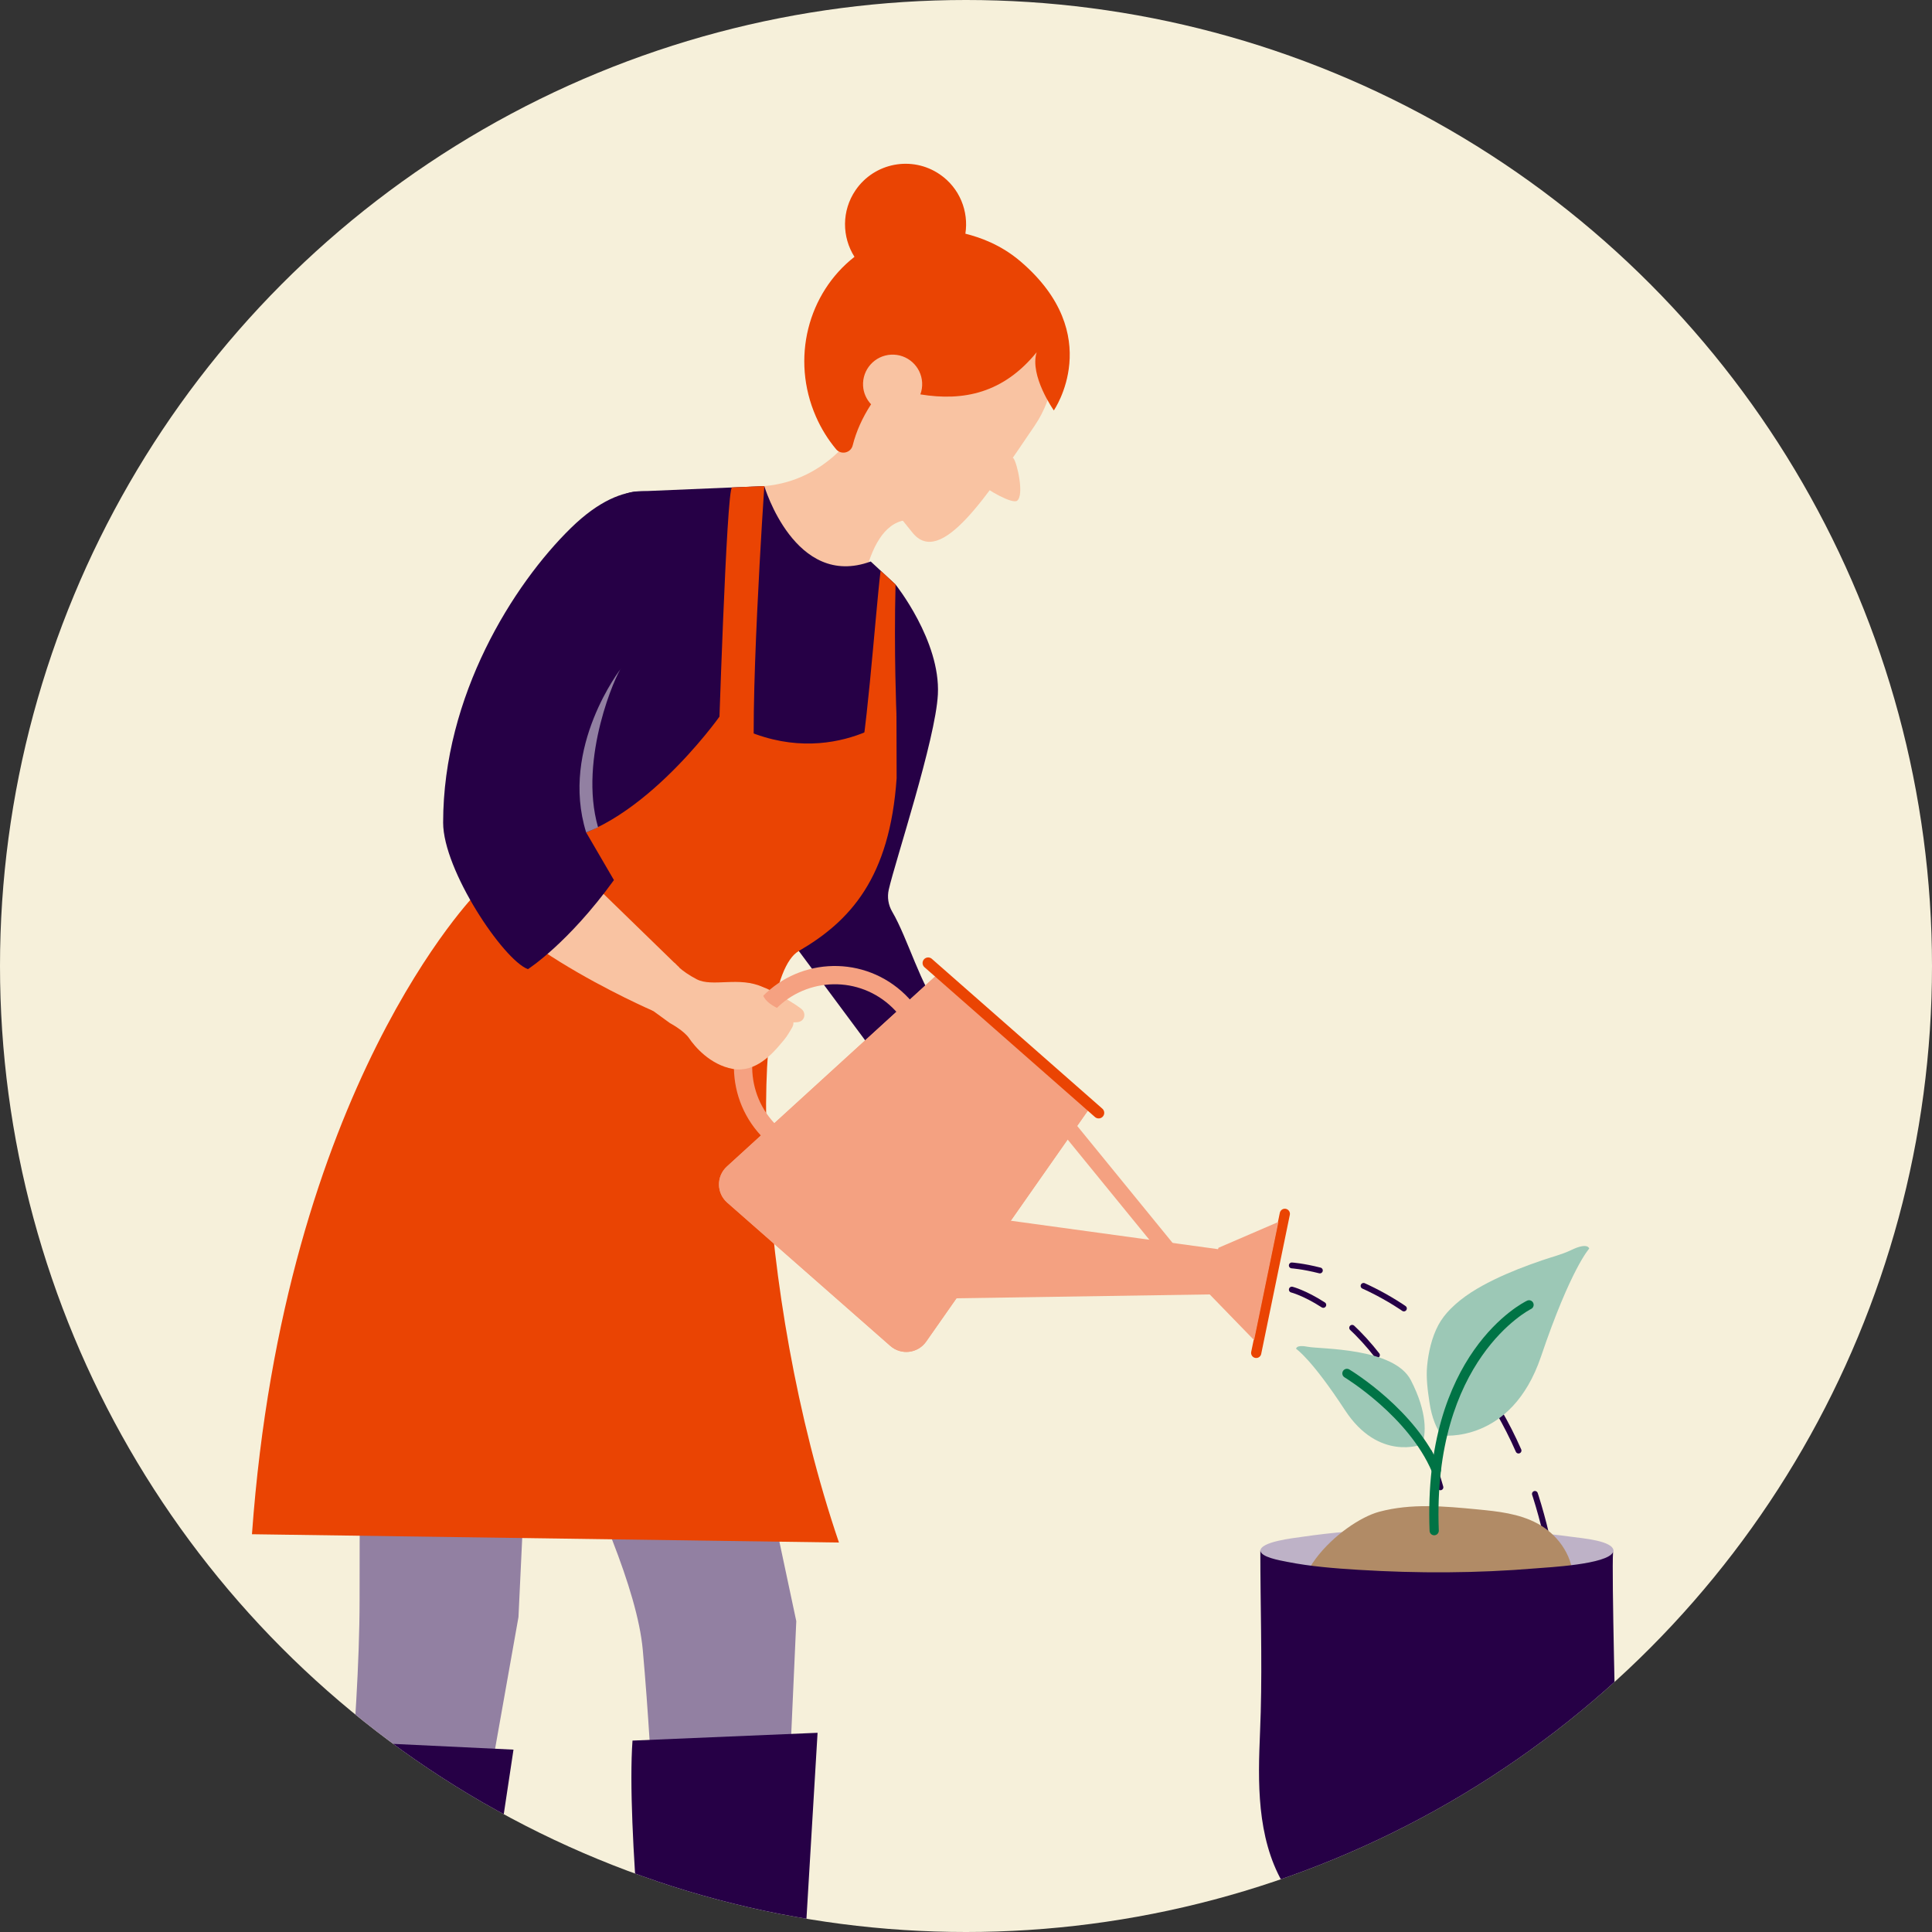
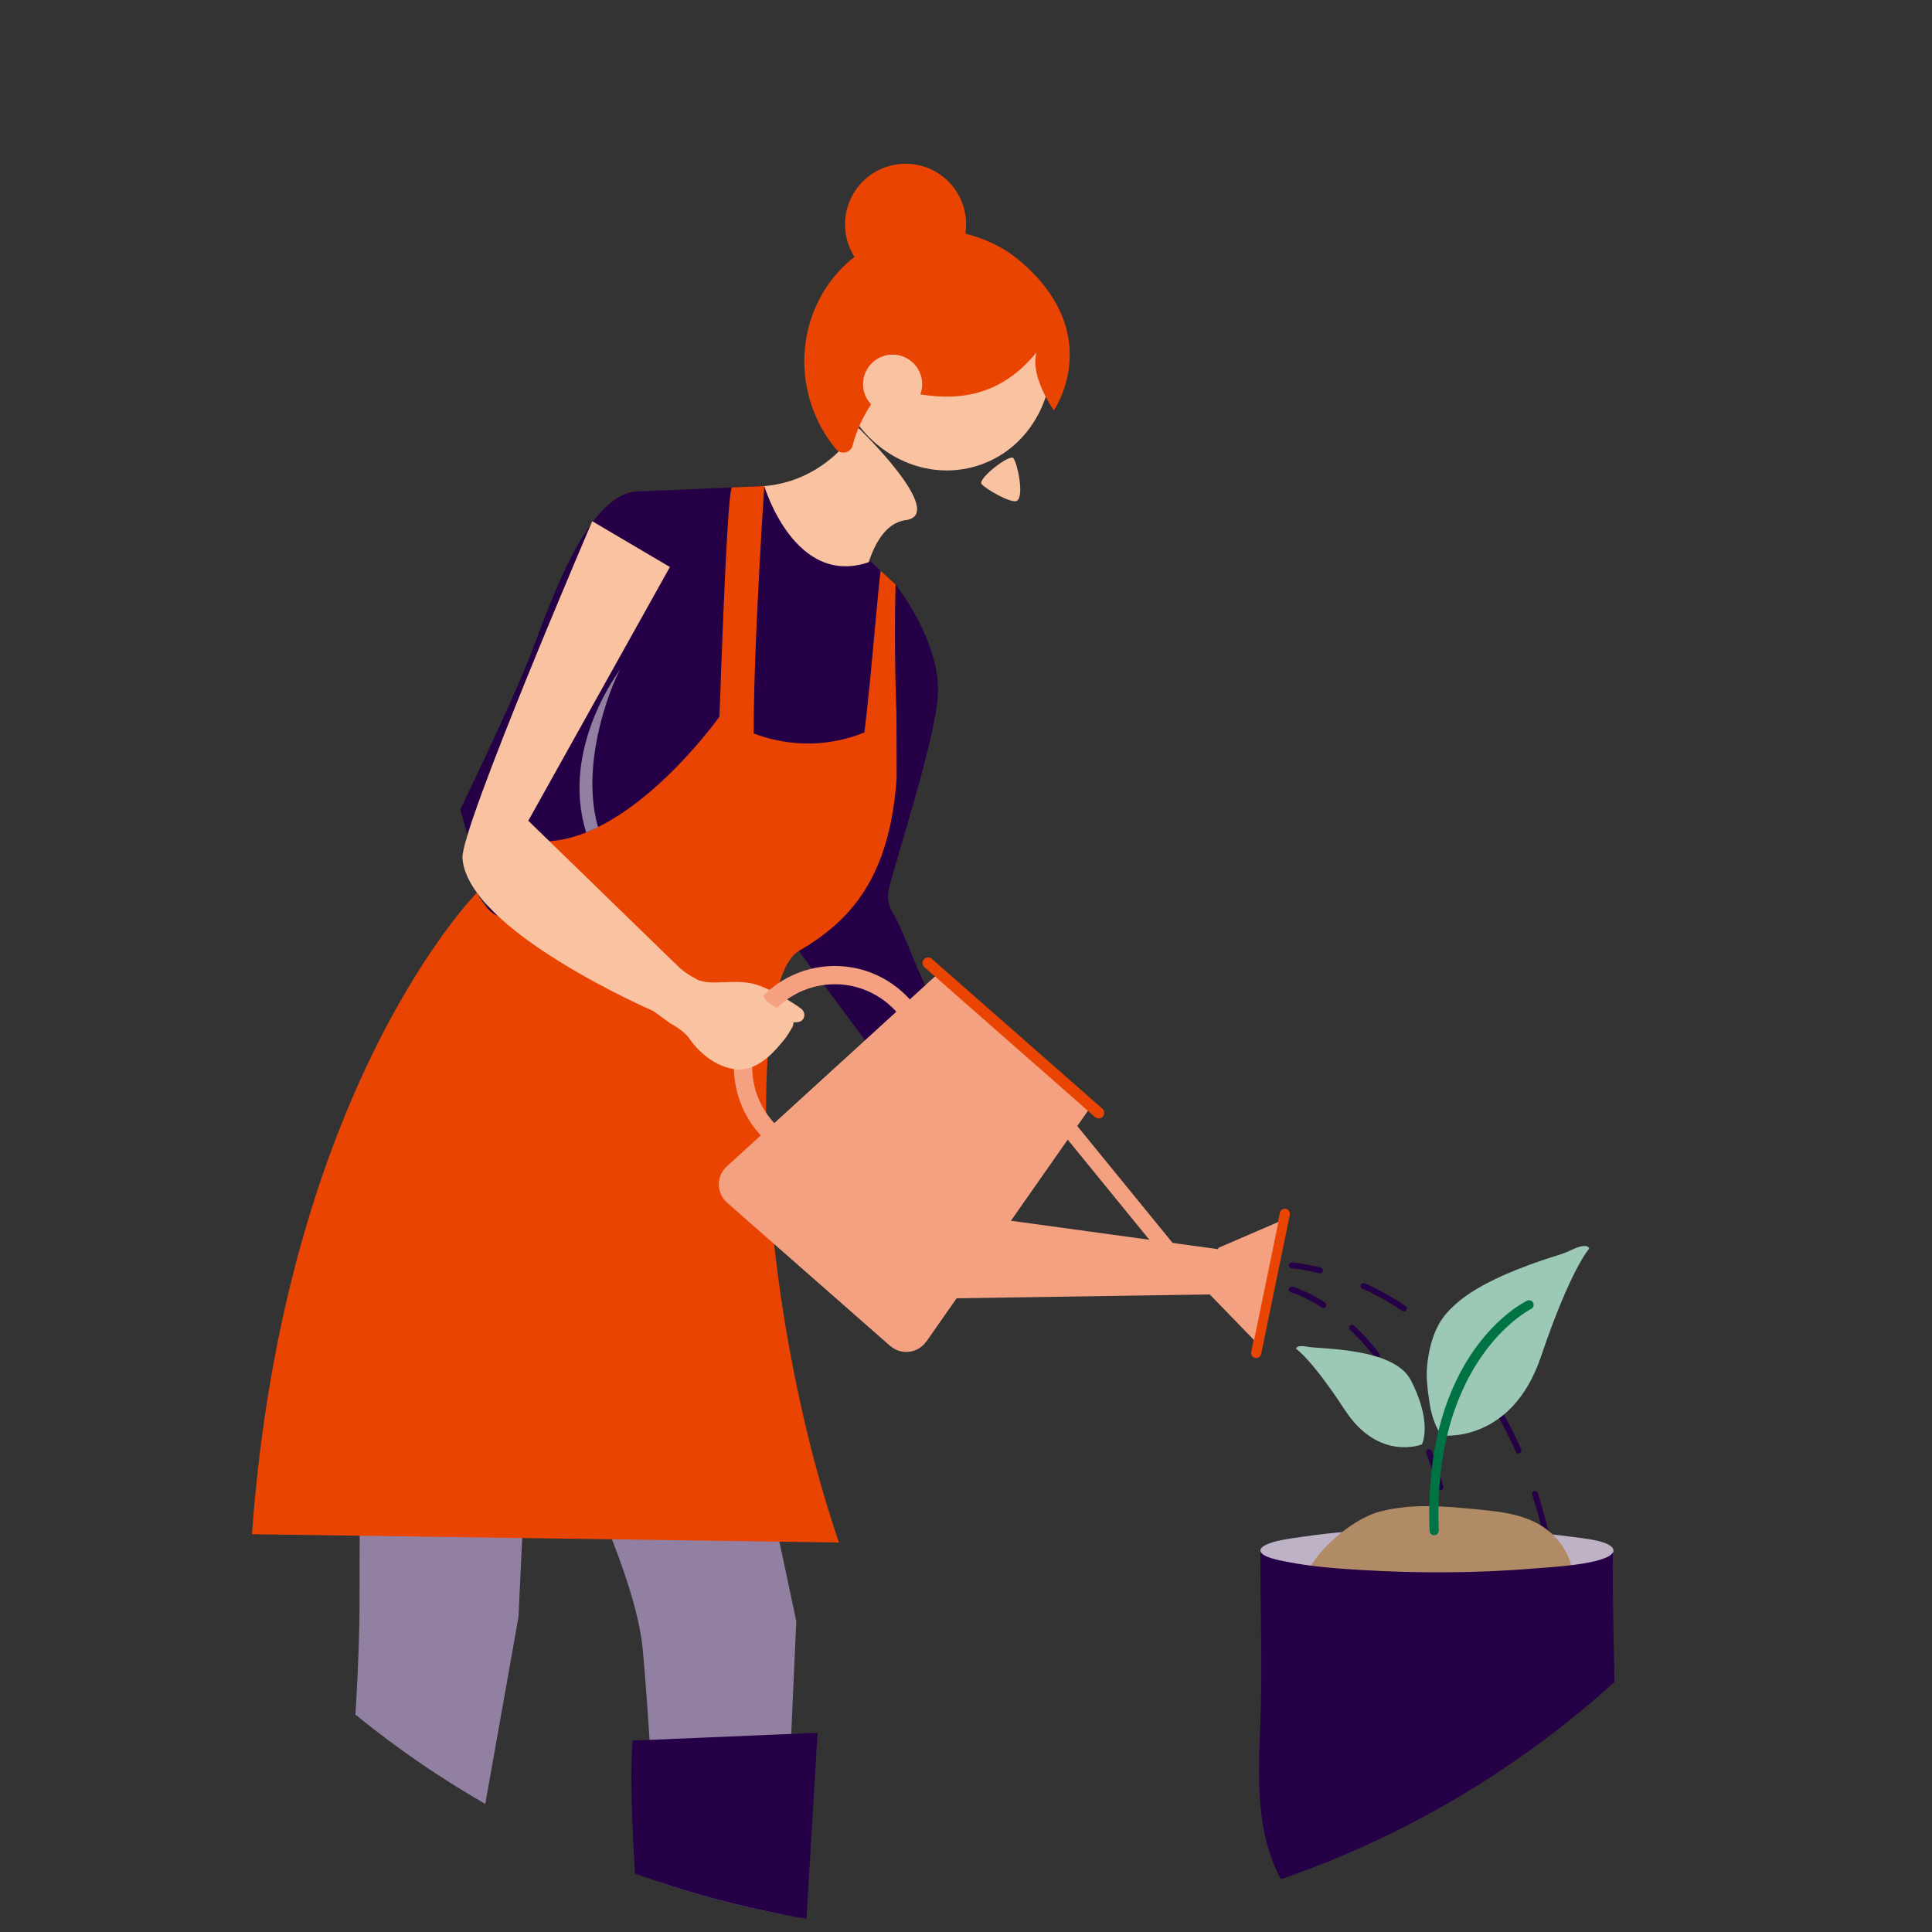
<svg xmlns="http://www.w3.org/2000/svg" xmlns:xlink="http://www.w3.org/1999/xlink" version="1.0" id="Layer_1" x="0px" y="0px" viewBox="0 0 128 128" style="enable-background:new 0 0 128 128;" xml:space="preserve">
  <rect x="0" y="0" width="128" height="128" fill="#333333" stroke="none" />
  <style type="text/css">
	.st0{fill:#F6F0DA;}
	.st1{fill:none;}
	.st2{clip-path:url(#SVGID_00000012468936272268640830000005278119832185957049_);}
	.st3{fill:none;stroke:#260046;stroke-width:0.388;stroke-linecap:round;stroke-linejoin:round;}
	
		.st4{fill:none;stroke:#260046;stroke-width:0.388;stroke-linecap:round;stroke-linejoin:round;stroke-dasharray:3.065,3.065,3.065,3.065;}
	
		.st5{fill:none;stroke:#260046;stroke-width:0.388;stroke-linecap:round;stroke-linejoin:round;stroke-dasharray:3.065,3.065,3.065,3.065,3.065,3.065;}
	
		.st6{fill:none;stroke:#260046;stroke-width:0.388;stroke-linecap:round;stroke-linejoin:round;stroke-dasharray:2.444,2.444,2.444,2.444;}
	
		.st7{fill:none;stroke:#260046;stroke-width:0.388;stroke-linecap:round;stroke-linejoin:round;stroke-dasharray:2.444,2.444,2.444,2.444,2.444,2.444;}
	.st8{fill:#BEB2C7;}
	.st9{fill:#B18B66;}
	.st10{fill:#DFE3E4;}
	.st11{fill:#260046;}
	.st12{fill:#F9C3A2;}
	.st13{fill:#9280A2;}
	.st14{fill:#EA4403;}
	.st15{fill:none;stroke:#EA4403;stroke-width:0.676;stroke-linecap:round;stroke-miterlimit:10;}
	.st16{fill:#F4A181;}
	.st17{fill:none;stroke:#F5A181;stroke-width:1.21;stroke-miterlimit:10;}
	.st18{fill:none;stroke:#EA4403;stroke-width:0.739;stroke-linecap:round;stroke-miterlimit:10;}
	.st19{fill:#9CC8B6;}
	.st20{fill:#007345;}
</style>
-   <circle class="st0" cx="64" cy="64" r="64" />
  <circle class="st1" cx="64" cy="64" r="64" />
  <g>
    <defs>
      <circle id="SVGID_1_" cx="64" cy="64" r="64" />
    </defs>
    <clipPath id="SVGID_00000116932622043246007550000016347407359913969332_">
      <use xlink:href="#SVGID_1_" style="overflow:visible;" />
    </clipPath>
    <g style="clip-path:url(#SVGID_00000116932622043246007550000016347407359913969332_);">
      <g>
        <g>
          <path class="st3" d="M103.629,112.939c0-0.645-0.01-1.276-0.028-1.892" />
          <path class="st4" d="M103.425,107.986c-0.357-4.164-1.161-7.612-2.24-10.465" />
          <path class="st5" d="M100.606,96.103c-3.236-7.349-8.356-10.306-11.701-11.488" />
          <path class="st3" d="M87.444,84.171c-1.144-0.29-1.858-0.333-1.858-0.333" />
        </g>
      </g>
      <g>
        <g>
          <path class="st3" d="M97.165,112.939c0-0.798-0.012-1.574-0.036-2.328" />
          <path class="st6" d="M97.008,108.171c-0.223-3.256-0.67-6.053-1.265-8.455" />
          <path class="st7" d="M95.431,98.538c-1.787-6.321-4.609-9.657-6.775-11.376" />
          <path class="st3" d="M87.671,86.453c-1.237-0.799-2.084-1.013-2.084-1.013" />
        </g>
      </g>
      <path class="st8" d="M106.9,102.755c0,0.922-4.322,1.129-5.143,1.198c-3.891,0.327-7.835,0.339-11.737,0.099    c-1.589-0.097-3.214-0.224-4.747-0.532c-0.478-0.096-1.773-0.308-1.773-0.766c0-0.616,2.165-0.846,2.766-0.934    c3.993-0.587,8.131-0.659,12.199-0.472c1.848,0.085,3.777,0.208,5.626,0.465C104.811,101.915,106.9,102.072,106.9,102.755z" />
      <path class="st9" d="M91.379,100.157c2.13-0.57,4.333-0.365,6.493-0.157c1.368,0.132,2.769,0.274,4.001,0.942    c1.231,0.668,2.279,1.983,2.347,3.562c0.023,0.52-0.067,1.064-0.322,1.503c-0.32,0.551-0.854,0.878-1.365,1.182    c-1.255,0.746-2.509,1.492-3.764,2.238c-0.561,0.333-1.128,0.67-1.738,0.846c-0.931,0.27-1.901,0.15-2.843,0.01    c-1.543-0.23-3.079-0.512-4.605-0.847c-0.921-0.202-1.886-0.45-2.565-1.179C84.066,105.087,88.925,100.814,91.379,100.157z" />
      <g>
        <path class="st10" d="M83.504,102.692c-0.001,0-0.004,0-0.004,0c0,0.006,0,0.012,0,0.017     C83.5,102.703,83.504,102.698,83.504,102.692z" />
        <path class="st11" d="M107.067,116.492c0.001-1.079-0.3-12.284-0.197-13.662c-0.361,0.819-4.33,1.011-5.113,1.077     c-3.891,0.327-7.835,0.339-11.737,0.099c-1.589-0.097-3.214-0.224-4.747-0.531c-0.478-0.096-1.772-0.308-1.773-0.766     c0,3.571,0.124,7.173,0.027,10.737c-0.023,0.84-0.064,1.68-0.091,2.52c-0.11,3.416,0.086,7.005,2.25,9.824     c1.828,2.381,4.761,3.859,7.741,3.859c0.002,0,3.716,0,3.716,0c4.104,0,7.872-2.724,9.258-6.542     C107.164,121.003,107.066,118.699,107.067,116.492z" />
      </g>
      <g>
        <g>
-           <path class="st12" d="M68.532,28.229c-3.092,4.536-6.204,9.43-8.093,7.041c-3.201-4.049-5.666-5.584-2.391-10.457      c2.835-4.218,5.198-7.984,8.093-7.041C69.036,18.715,71.394,24.029,68.532,28.229z" />
          <ellipse transform="matrix(0.951 -0.308 0.308 0.951 -4.22 20.397)" class="st12" cx="62.479" cy="23.562" rx="7.167" ry="7.654" />
          <path class="st12" d="M67.384,33.176c0.491-0.361,0.004-2.517-0.244-2.82c-0.248-0.304-2.385,1.373-2.109,1.712      C65.307,32.405,67.061,33.413,67.384,33.176z" />
        </g>
        <path class="st12" d="M56.859,28.332c0,0-1.988,3.52-6.222,3.872l-0.078,4.159l6.298,5.063c0,0,0.165-6.565,3.146-6.965     C62.821,34.082,56.859,28.332,56.859,28.332z" />
      </g>
      <path class="st11" d="M59.331,38.724c0,0,2.986,3.735,2.806,7.28c-0.151,2.987-2.827,11.053-3.254,12.934    c-0.114,0.502-0.032,1.025,0.23,1.469c1.015,1.719,1.981,5.144,3.098,6.294c0.587,0.604-3.879,3.589-3.879,3.589l-5.407-7.283    c-0.246-0.472-0.355-1.003-0.315-1.533C52.882,57.833,53.64,40.178,59.331,38.724z" />
      <path class="st13" d="M34.322,86.349c-2.96-1.847,7.538,14.883,8.264,22.965c0.725,8.075,0.978,17.263,0.978,17.263    s8.404,1.277,8.306,0.638l0.886-19.809l-6.211-29.213L34.322,86.349z" />
      <path class="st13" d="M26.575,73.804c-2.782-2.105-2.749,24.132-2.752,32.248c-0.003,8.108-1.407,20.642-1.407,20.642    s8.255,2.027,8.215,1.382l3.719-20.94l1.181-24.954L26.575,73.804z" />
      <path class="st11" d="M30.501,53.623c0,0,3.042-6.288,4.37-9.551c1.328-3.262,3.889-11.594,7.513-11.519l8.253-0.349    c0,0-0.736,18.921,2.252,21.276c0,0-17.447,9.913-19.774,9.751L30.501,53.623z" />
      <path class="st11" d="M57.688,37.2c-5.023,1.851-7.051-4.996-7.051-4.996s-2.519,17.18-3.61,19.602c0,0,7.649,0.497,8.242,2.741    s4.062-15.824,4.062-15.824L57.688,37.2z" />
      <path class="st14" d="M56.716,51.571l2.677-4.226c0,0-0.175-4.135-0.061-8.622l-0.991-0.916    C57.975,40.848,57.357,49.894,56.716,51.571z" />
      <path class="st14" d="M47.583,50.04c0,0,0.548-17.728,0.917-17.746c0.817-0.038,2.138-0.09,2.138-0.09s-1.079,15.87-0.567,19.473    L47.583,50.04z" />
      <path class="st14" d="M31.597,59.143c0,0-12.764,12.863-14.904,42.504l38.89,0.55c-5.677-16.675-6.056-37.216-2.658-39.192    c3.398-1.976,6.026-4.835,6.479-11.449l-0.011-4.211c0,0-5.135,4.226-11.721,0.128c0,0-5.64,7.955-11.35,8.266    C36.321,55.74,34.265,64.16,31.597,59.143z" />
      <path class="st12" d="M49.187,65.301c0,0,0.844-0.058,1.379,0.107s2.406,1.25,2.619,1.527s0.11,0.746-0.362,0.788    c-0.472,0.041-1.839,0.004-1.854-0.466C50.953,66.786,49.187,65.301,49.187,65.301z" />
      <g>
        <line class="st15" x1="85.123" y1="80.42" x2="83.227" y2="89.633" />
        <polygon class="st16" points="80.429,85.754 62.894,86.022 63.435,80.392 80.837,82.78    " />
        <polygon class="st16" points="80.726,82.67 84.698,80.957 83.088,88.789 79.926,85.531    " />
        <path class="st17" d="M59.874,74.694c-2.215,2.521-6.057,2.769-8.578,0.554c-2.522-2.215-2.77-6.055-0.554-8.577     c2.215-2.521,6.056-2.77,8.578-0.554C61.842,68.332,62.089,72.172,59.874,74.694z" />
-         <path class="st16" d="M58.984,89.169l-10.804-9.493c-0.718-0.632-0.729-1.747-0.022-2.392L62.223,64.45l10.058,8.837     L61.36,88.884C60.811,89.668,59.703,89.801,58.984,89.169" />
+         <path class="st16" d="M58.984,89.169l-10.804-9.493c-0.718-0.632-0.729-1.747-0.022-2.392L62.223,64.45l10.058,8.837     L61.36,88.884" />
        <path class="st16" d="M48.159,77.285c-0.708,0.645-0.697,1.761,0.023,2.392l10.803,9.493c0.719,0.633,1.827,0.498,2.375-0.285     l10.922-15.598L62.223,64.45L48.159,77.285z" />
        <polyline class="st18" points="61.493,63.803 67.251,68.862 72.789,73.729    " />
        <rect x="64.766" y="76.819" transform="matrix(0.632 0.775 -0.775 0.632 86.777 -28.062)" class="st16" width="16.348" height="1.061" />
      </g>
      <g>
        <path class="st12" d="M44.382,37.565l-9.381,16.811l9.997,9.72l-1.706,2.889c0,0-12.292-5.309-12.653-10.122     c-0.147-1.958,8.6-22.331,8.6-22.331L44.382,37.565z" />
      </g>
-       <path class="st11" d="M44.563,33.119c-0.486-0.297-2.959-1.842-6.75,1.873s-8.451,11.082-8.454,19.51    c-0.001,3.145,3.989,9.102,5.617,9.707c0,0,2.652-1.688,5.699-5.902l-2.907-4.987c0,0,2.831-10.35,6.082-12.778    C46.388,38.646,45.729,33.83,44.563,33.119z" />
      <path class="st12" d="M44.389,67.786c0,0,0.926,0.49,1.276,1.012c0.35,0.522,1.375,1.748,2.891,2.022    c1.516,0.274,2.662-1.07,3.121-1.607c0.459-0.537,0.431-0.514,0.79-1.111c0.359-0.597-0.36-1.07-0.36-1.07    s-1.947-0.576-1.541-1.624c-1.59-0.749-3.362,0.019-4.413-0.532C45.1,64.326,44.698,63.8,44.698,63.8l-1.912,2.821L44.389,67.786z    " />
      <path class="st13" d="M38.834,55.149l0.79-0.335c-1.324-4.595,1.234-10.236,1.53-10.54C41.153,44.274,37.073,49.485,38.834,55.149    z" />
      <g>
        <path class="st14" d="M67.634,17.339c-1.299-1.115-2.649-1.596-3.675-1.857c0.231-1.481-0.378-3.032-1.699-3.933     c-1.831-1.249-4.327-0.778-5.577,1.052c-0.932,1.366-0.906,3.102-0.072,4.415c-3.076,2.404-4.233,6.747-2.553,10.585     c0.35,0.8,0.802,1.521,1.332,2.158c0.331,0.399,0.978,0.254,1.103-0.25c0.233-0.933,0.652-1.852,1.218-2.724     c-0.303-0.324-0.504-0.746-0.53-1.224c-0.059-1.08,0.77-2.004,1.85-2.063c1.081-0.059,2.004,0.77,2.063,1.85     c0.015,0.274-0.028,0.538-0.118,0.781c2.877,0.471,5.507-0.092,7.704-2.79c-0.483,1.559,1.139,3.852,1.139,3.852     S73.291,22.196,67.634,17.339z" />
      </g>
-       <path class="st11" d="M21.763,115.332l12.257,0.586l-2.913,19.321c0,0-0.156,3.263,1.942,4.755    c2.098,1.493,3.713,1.57,4.578,1.773c0.865,0.203,1.551,0.754,1.543,1.595c-0.004,0.456-0.037,1.1-0.065,1.595    c-0.023,0.405-0.369,0.716-0.774,0.696l-6.864-0.328c0,0-4.436-1.345-5.082-1.376l-0.474,1.111l-5.4-0.258    c-0.445-0.021-0.787-0.399-0.765-0.844c0.062-1.22,0.199-3.464,0.393-4.127c0.271-0.926,1.145-2.956,1.038-4.095    C21.069,134.598,20.847,120.941,21.763,115.332z" />
      <path class="st11" d="M41.905,115.319l12.261-0.517L53,134.306c0,0,0.138,3.263,2.361,4.561s3.839,1.23,4.719,1.355    c0.879,0.125,1.612,0.612,1.68,1.45c0.037,0.454,0.062,1.099,0.078,1.594c0.013,0.406-0.303,0.746-0.708,0.763l-6.865,0.29    c0,0-4.539-0.941-5.186-0.914l-0.372,1.149l-5.402,0.228c-0.445,0.019-0.82-0.327-0.838-0.772    c-0.048-1.221-0.113-3.468,0.02-4.146c0.187-0.947,0.875-3.047,0.666-4.171C42.944,134.569,41.495,120.987,41.905,115.319z" />
      <g>
        <g>
          <path id="XMLID_00000039854202376365070410000005466431818947024776_" class="st19" d="M95.513,95.101      c0,0,4.61,0.601,6.583-5.228c1.973-5.829,3.194-7.151,3.194-7.151s-0.076-0.442-1.192,0.097      c-0.617,0.298-1.313,0.466-1.959,0.689c-1.071,0.37-2.133,0.774-3.152,1.272c-1.041,0.508-2.074,1.115-2.892,1.946      c-0.313,0.318-0.593,0.672-0.803,1.067c-0.435,0.817-0.658,1.809-0.743,2.717c-0.074,0.796,0.042,1.633,0.161,2.425      c0.068,0.455,0.177,0.906,0.347,1.335c0.065,0.164,0.14,0.325,0.226,0.48C95.314,94.806,95.447,95.092,95.513,95.101z" />
        </g>
        <path id="XMLID_00000041284112999394774610000010560366518303394447_" class="st19" d="M94.207,95.696     c0,0-2.862,1.151-5.097-2.267c-2.235-3.418-3.238-4.065-3.238-4.065s-0.025-0.297,0.782-0.135c0.807,0.161,5.696,0.04,6.817,2.21     C94.593,93.61,94.478,95.074,94.207,95.696z" />
      </g>
      <path class="st20" d="M95.019,101.717c-0.163,0-0.298-0.129-0.305-0.294c-0.456-11.773,6.175-15.113,6.457-15.249    c0.151-0.074,0.334-0.01,0.407,0.142c0.073,0.151,0.01,0.334-0.141,0.407c-0.066,0.032-6.553,3.327-6.113,14.677    c0.006,0.168-0.125,0.31-0.293,0.316C95.027,101.716,95.023,101.717,95.019,101.717z" />
-       <path class="st20" d="M95.159,97.71c-0.119,0-0.232-0.07-0.281-0.186c-1.556-3.684-5.755-6.245-5.798-6.271    c-0.144-0.087-0.191-0.274-0.104-0.418c0.087-0.145,0.275-0.192,0.419-0.104c0.179,0.108,4.412,2.69,6.045,6.555    c0.066,0.155-0.007,0.334-0.162,0.4C95.239,97.702,95.199,97.71,95.159,97.71z" />
    </g>
  </g>
</svg>